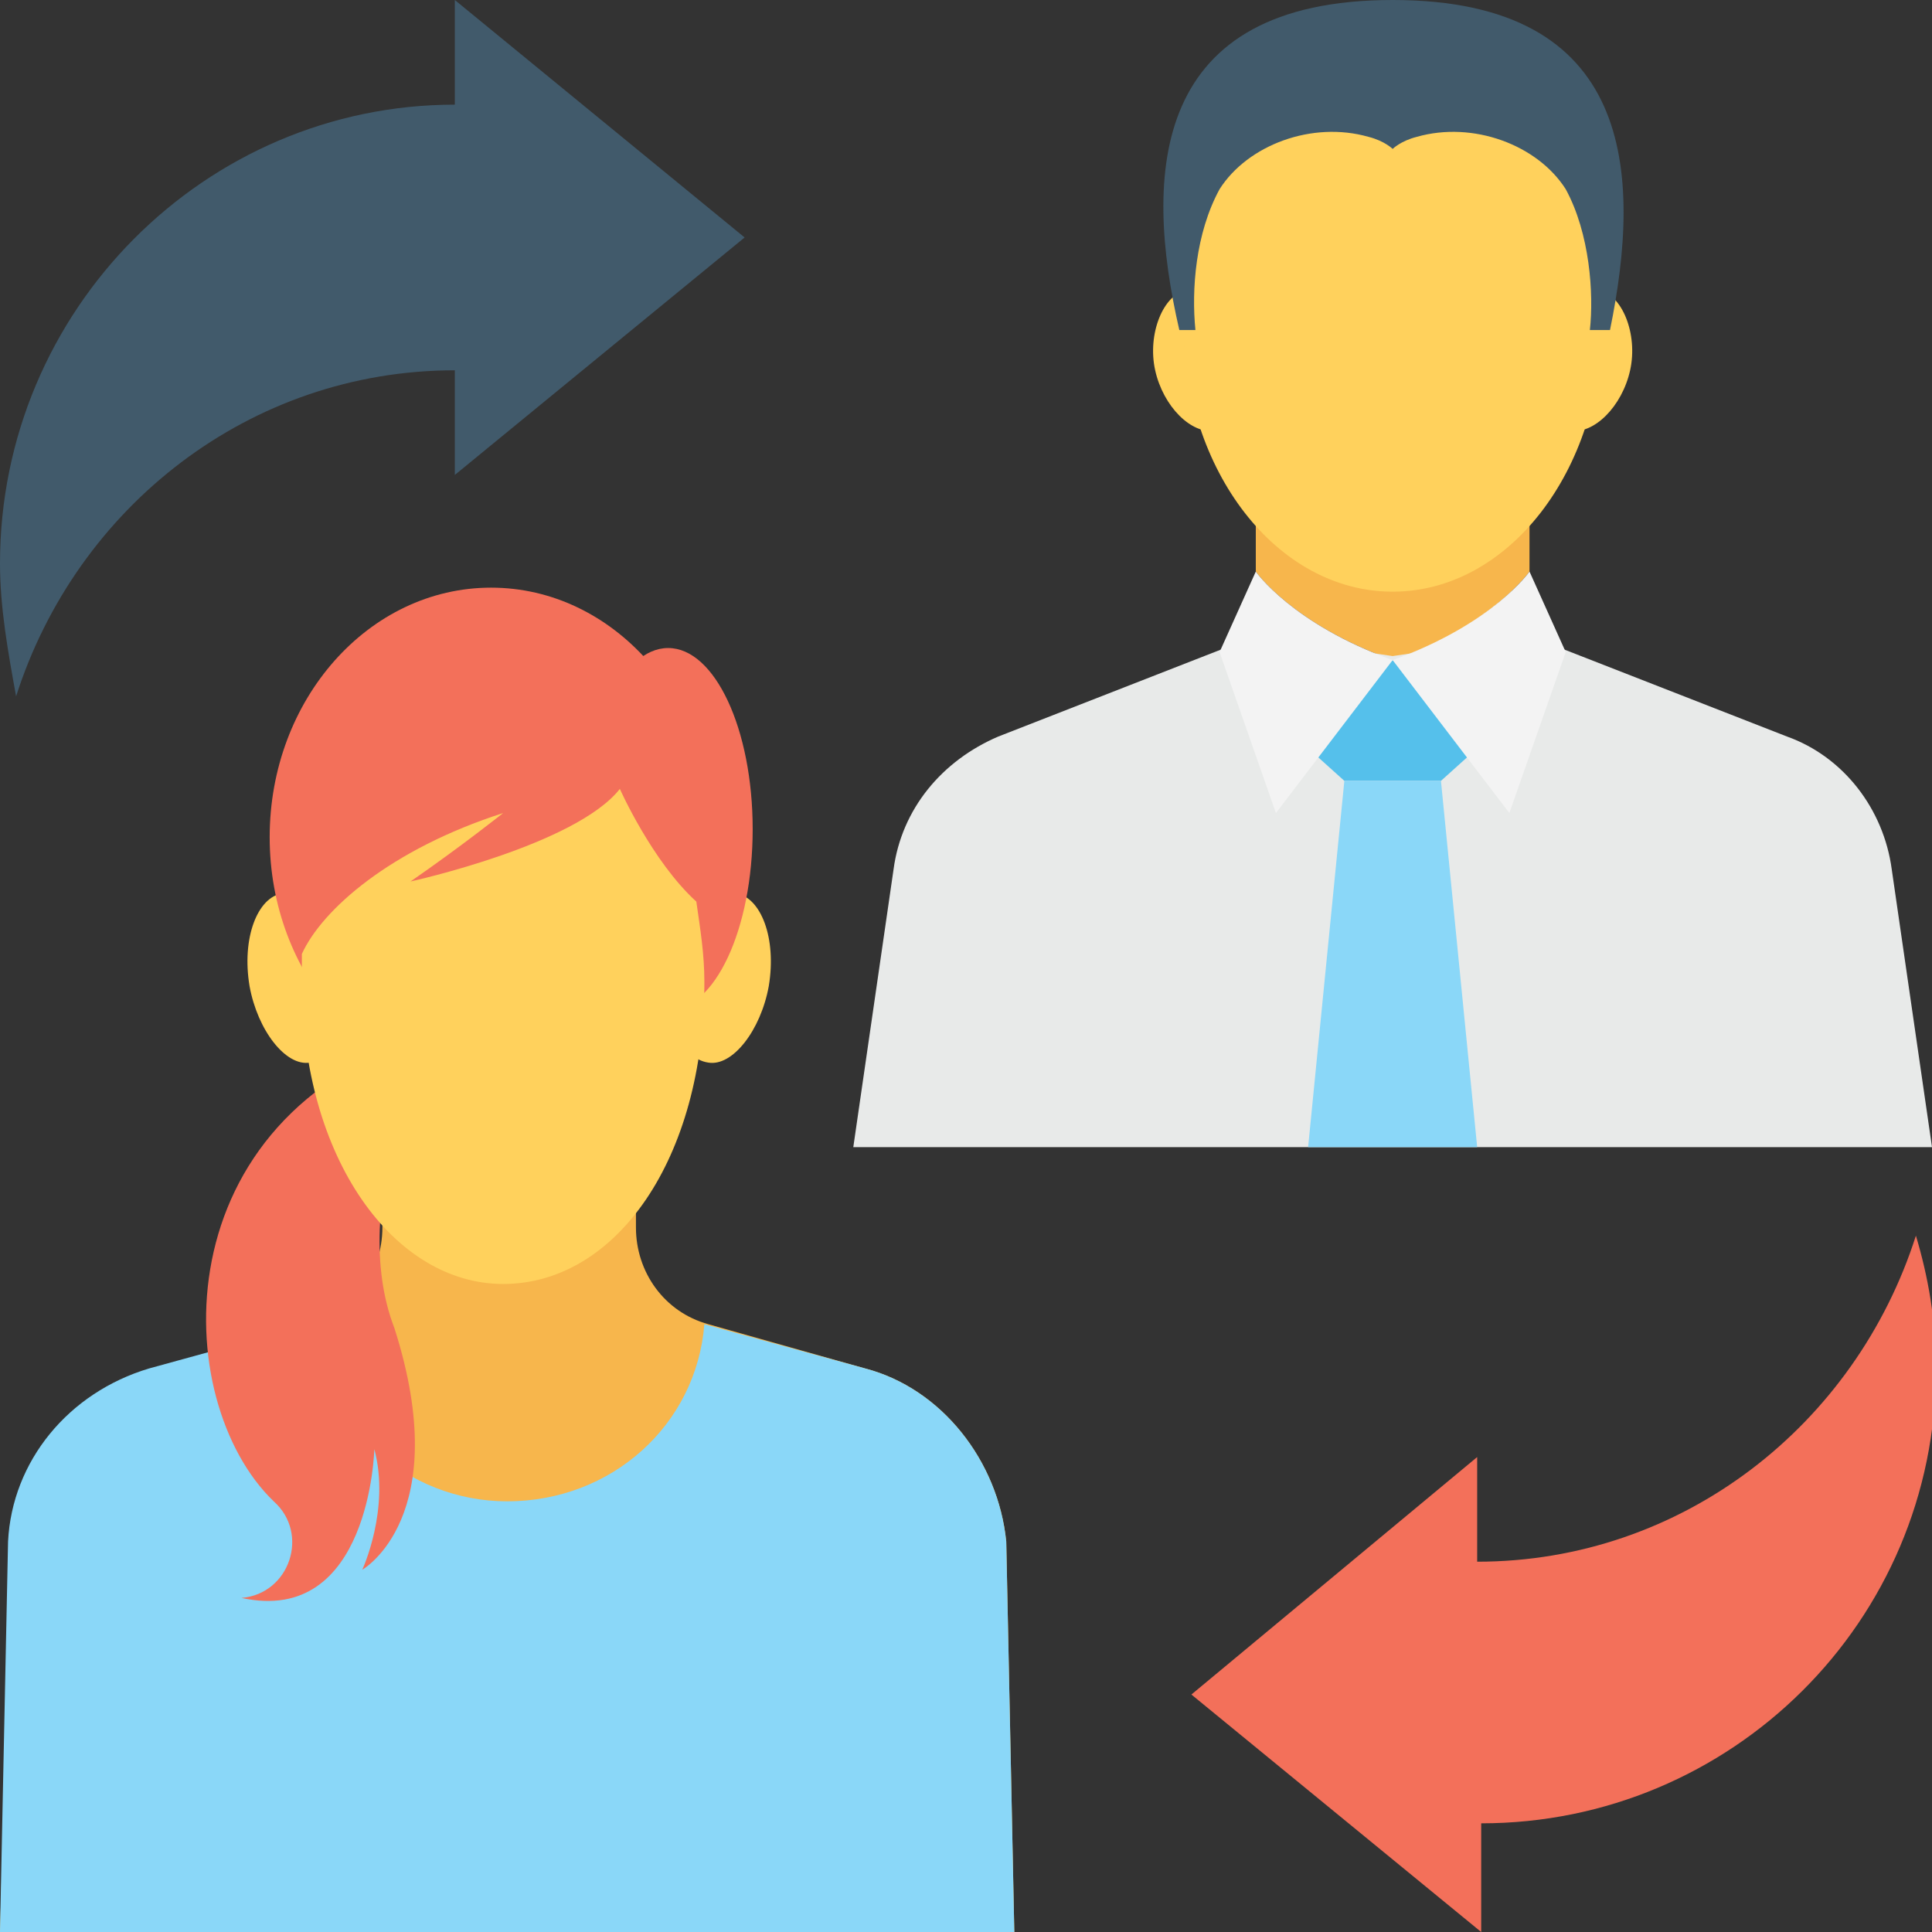
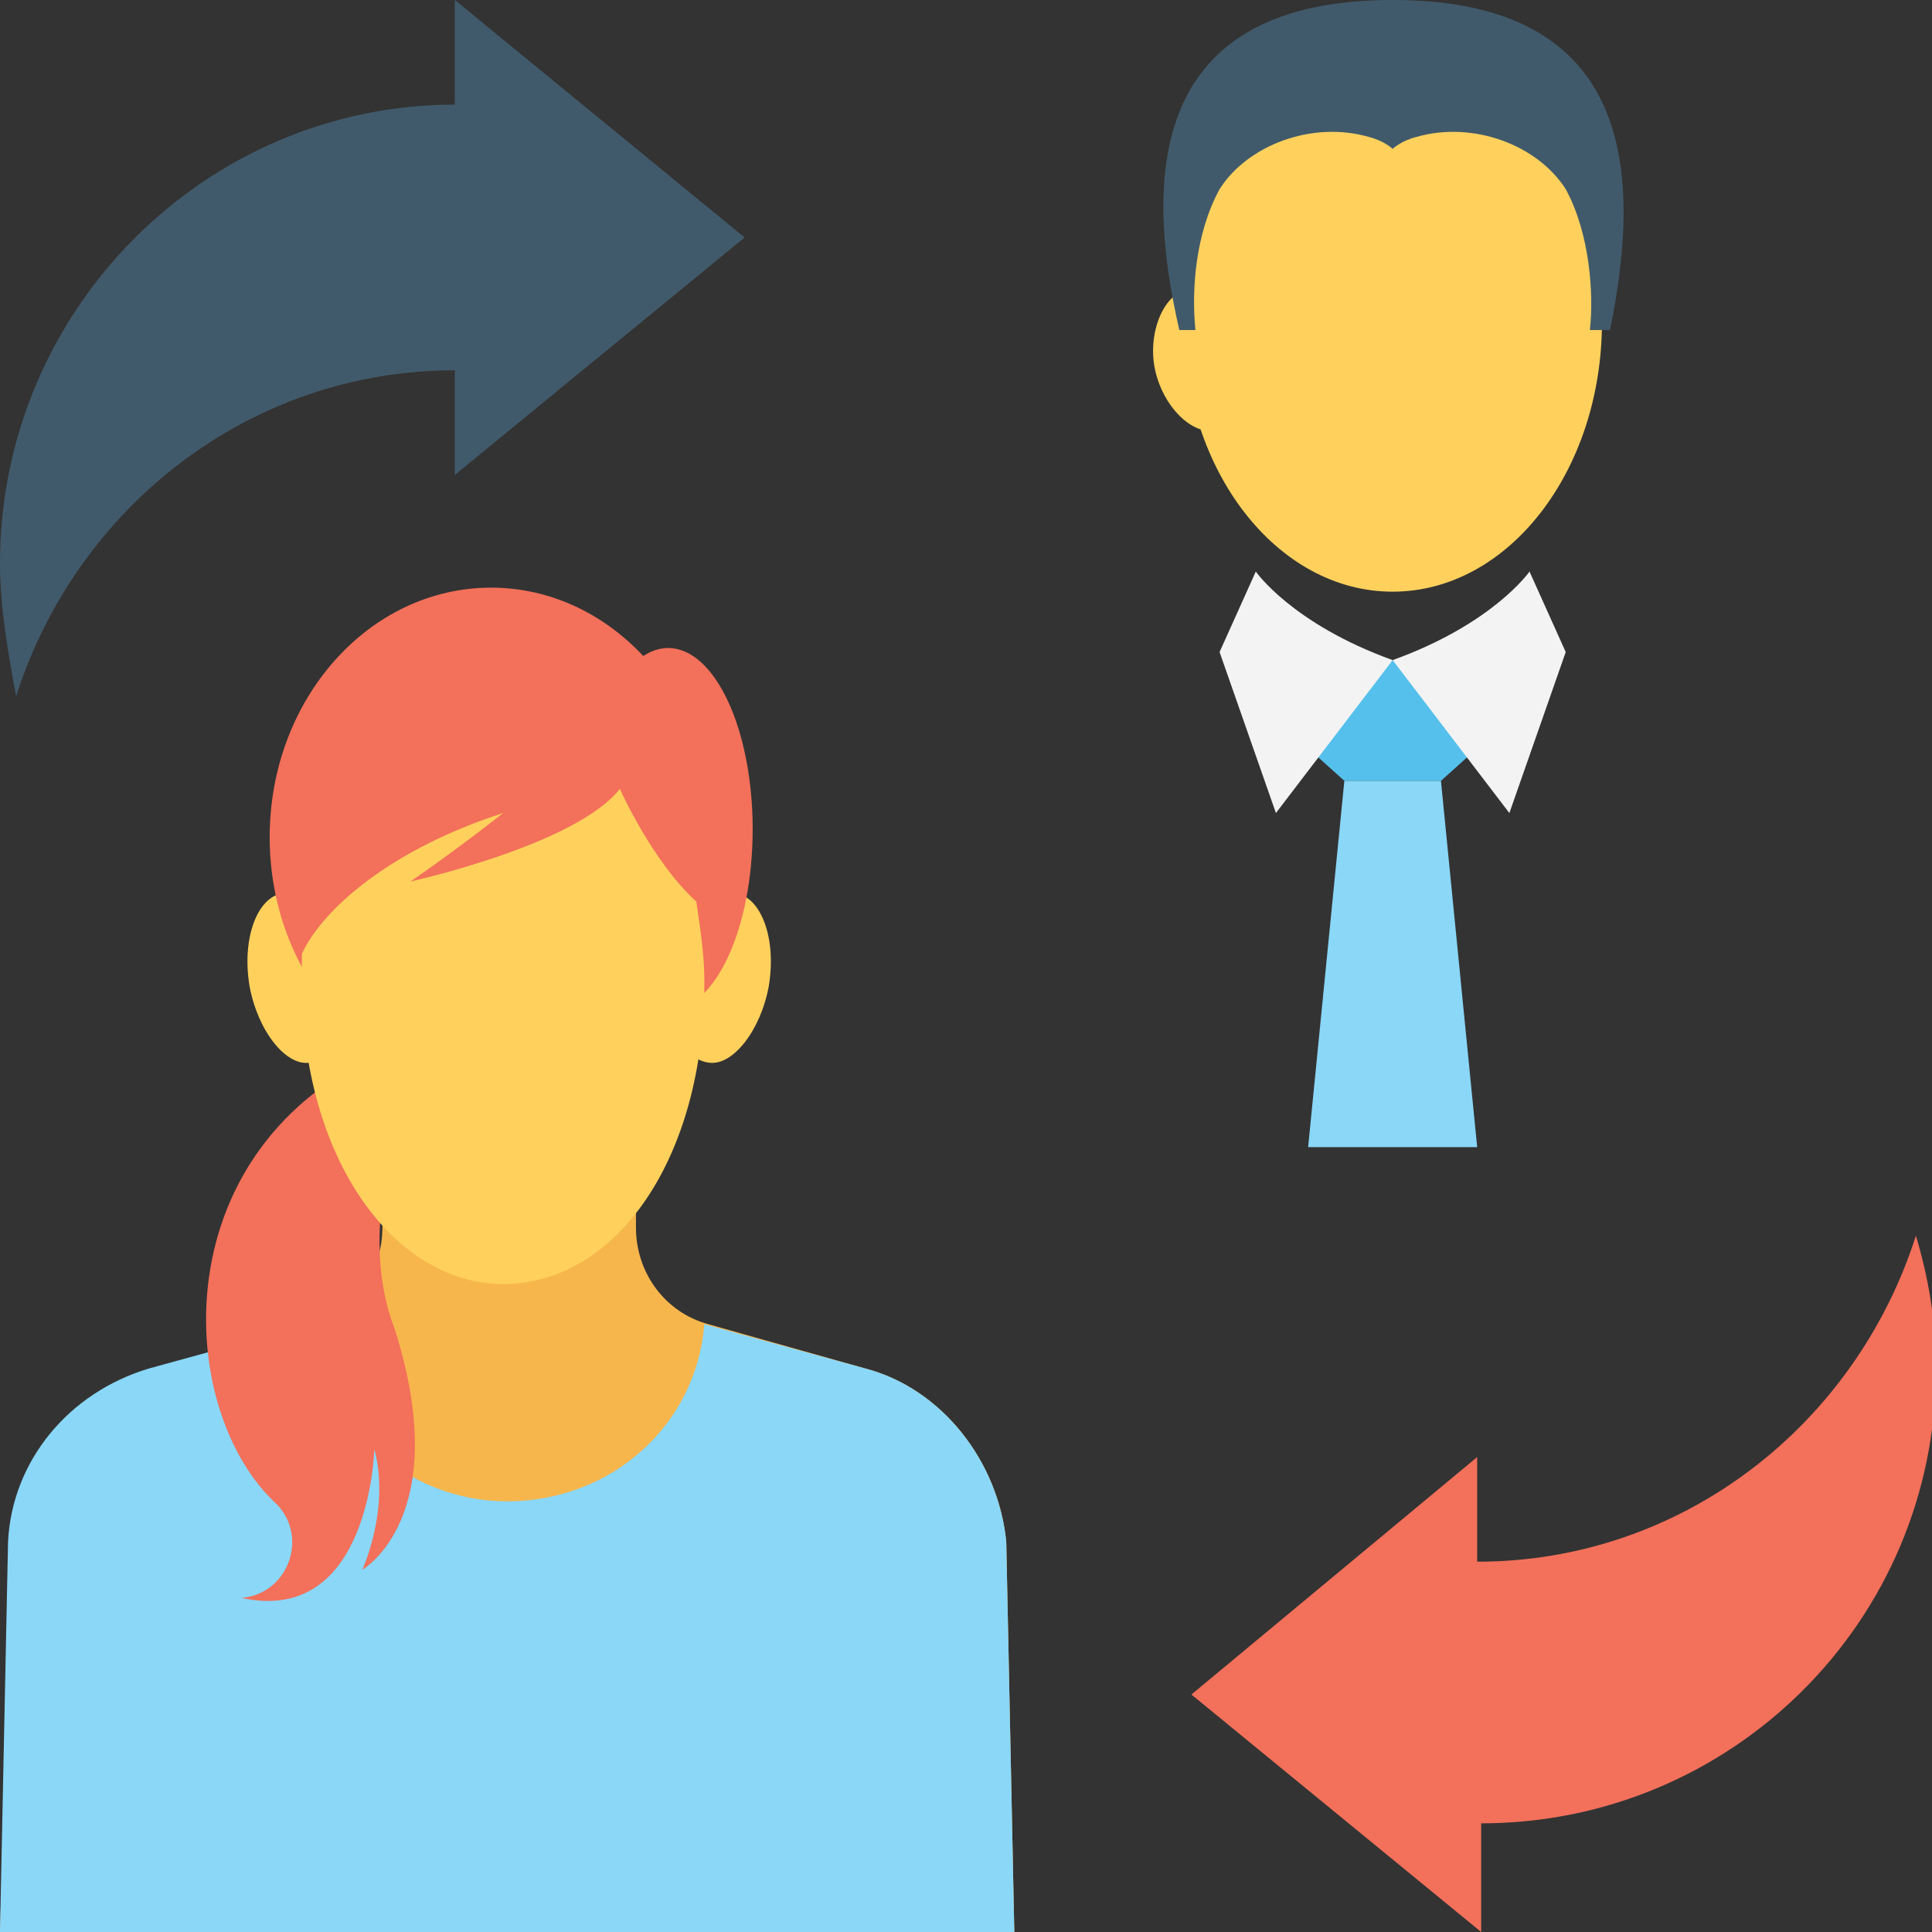
<svg xmlns="http://www.w3.org/2000/svg" enable-background="new 0 0 48 48" id="Layer_1" version="1.1" viewBox="0 0 48 48" xml:space="preserve">
  <rect x="0" y="0" width="48" height="48" fill="#333333" stroke="none" />
  <g>
    <g>
      <g>
        <g>
          <g>
            <path d="M25.2,48L25,38.3c-0.2-2-1.6-3.8-3.5-4.3l-3.9-1.1c-1.1-0.3-1.8-1.3-1.8-2.4v-2.4H9.5v2.4       c0,1.1-0.7,2.1-1.8,2.4L3.8,34c-2,0.6-3.4,2.3-3.5,4.3L0,48H25.2z" fill="#F7B64C" />
          </g>
          <g>
            <path d="M25.2,48L25,38.3c-0.2-2-1.6-3.8-3.5-4.3l-4-1.1c-0.2,2.5-2.3,4.4-4.9,4.4c-2.5,0-4.6-1.9-4.9-4.4       l-4,1.1c-2,0.6-3.4,2.3-3.5,4.3L0,48H25.2z" fill="#8AD7F8" />
          </g>
        </g>
        <g>
          <path d="M10.7,25.7c0,0-2.1,4.2-0.9,7.3C11.3,37.7,9,39,9,39s0.7-1.5,0.3-3c0,0-0.1,4.4-3.3,3.7c0,0,0,0,0,0      c1.2-0.1,1.7-1.6,0.8-2.4C4.2,34.8,4,27.7,10.7,25.7" fill="#F3705A" />
        </g>
        <g>
          <g>
            <path d="M19.1,24.5c-0.2,1.1-0.9,2-1.5,1.9c-0.7-0.1-1-1.1-0.8-2.3s0.9-2,1.5-1.9S19.3,23.3,19.1,24.5z" fill="#FFD15C" />
          </g>
          <g>
            <path d="M6.2,24.5c0.2,1.1,0.9,2,1.5,1.9s1-1.1,0.8-2.3c-0.2-1.1-0.9-2-1.5-1.9S6,23.3,6.2,24.5z" fill="#FFD15C" />
          </g>
          <ellipse cx="12.2" cy="20.8" fill="#F3705A" rx="5.5" ry="6.2" />
          <ellipse cx="16.6" cy="20.6" fill="#F3705A" rx="2.1" ry="4.5" />
          <path d="M15.4,19.6c-1.1,1.4-5.2,2.3-5.2,2.3c1.3-0.9,2.3-1.7,2.3-1.7c-2.8,0.9-4.5,2.4-5,3.5c0,0.2,0,0.5,0,0.7      c0,4.4,2.3,7.5,5,7.5c2.8,0,5-3.1,5-7.5c0-0.7-0.1-1.3-0.2-2C16.2,21.4,15.4,19.6,15.4,19.6z" fill="#FFD15C" />
        </g>
      </g>
      <g>
        <g>
-           <path d="M31.2,10.2l0,4c0,0,0.9,1.3,3.4,2.2c2.4-0.8,3.4-2.2,3.4-2.2l0-4H31.2z" fill="#F7B64C" />
-         </g>
+           </g>
        <g>
          <g>
            <g>
-               <path d="M48,28.5H21.2l1-6.9c0.2-1.5,1.2-2.7,2.6-3.3l6.4-2.5l3.4,0.5l3.4-0.5l6.4,2.5        c1.4,0.5,2.4,1.8,2.6,3.3L48,28.5z" fill="#E8EAE9" />
              <polyline fill="none" points="21.2,28.5 32.5,28.5 36.7,28.5 48,28.5       " />
            </g>
            <g>
              <g>
                <polygon fill="#55C0EB" points="35.8,19.4 36.8,18.5 34.6,16.4 32.4,18.5 33.4,19.4        " />
              </g>
              <g>
                <polygon fill="#8AD7F8" points="36.7,28.5 32.5,28.5 33.4,19.4 35.8,19.4        " />
              </g>
            </g>
            <g>
              <path d="M31.2,14.2c0,0,0.9,1.3,3.4,2.2l-2.9,3.8l-1.4-4L31.2,14.2z" fill="#F3F3F3" />
            </g>
          </g>
          <g>
            <g>
              <path d="M38,14.2c0,0-0.9,1.3-3.4,2.2l2.9,3.8l1.4-4L38,14.2z" fill="#F3F3F3" />
            </g>
          </g>
        </g>
        <g>
          <g>
            <g>
-               <path d="M38.2,8.7c-0.2,1,0.2,1.9,0.8,2c0.6,0.1,1.3-0.6,1.5-1.5s-0.2-1.9-0.8-2S38.3,7.7,38.2,8.7z" fill="#FFD15C" />
-             </g>
+               </g>
            <g>
              <path d="M31,8.7c0.2,1-0.2,1.9-0.8,2c-0.6,0.1-1.3-0.6-1.5-1.5s0.2-1.9,0.8-2C30.2,7,30.8,7.7,31,8.7z" fill="#FFD15C" />
            </g>
          </g>
          <g>
            <ellipse cx="34.6" cy="8" fill="#FFD15C" rx="5.2" ry="6.7" />
          </g>
          <g>
            <path d="M29.7,8.2c-0.1-1,0-2.4,0.6-3.5C31,3.6,32.6,3,34,3.4c0.4,0.1,0.6,0.3,0.6,0.3s0.2-0.2,0.6-0.3       c1.4-0.4,3,0.2,3.7,1.3c0.6,1.1,0.7,2.6,0.6,3.5h0.5C40.8,4.3,40.6,0,34.6,0c-6,0-6.2,4.3-5.3,8.2H29.7z" fill="#415A6B" />
          </g>
        </g>
      </g>
      <g>
        <path d="M36.7,36.2v2.6c5.1,0,9.4-3.4,10.9-8.1c0.3,1,0.5,2.1,0.5,3.3c0,6.3-5.1,11.3-11.3,11.3V48l-7.2-5.9     L36.7,36.2z" fill="#F3705A" />
      </g>
      <g>
        <path d="M11.3,11.8l0-2.6c-5.1,0-9.4,3.4-10.9,8.1C0.2,16.2,0,15.1,0,14C0,7.7,5.1,2.6,11.3,2.6l0-2.6l7.2,5.9     L11.3,11.8z" fill="#415A6B" />
      </g>
    </g>
  </g>
</svg>